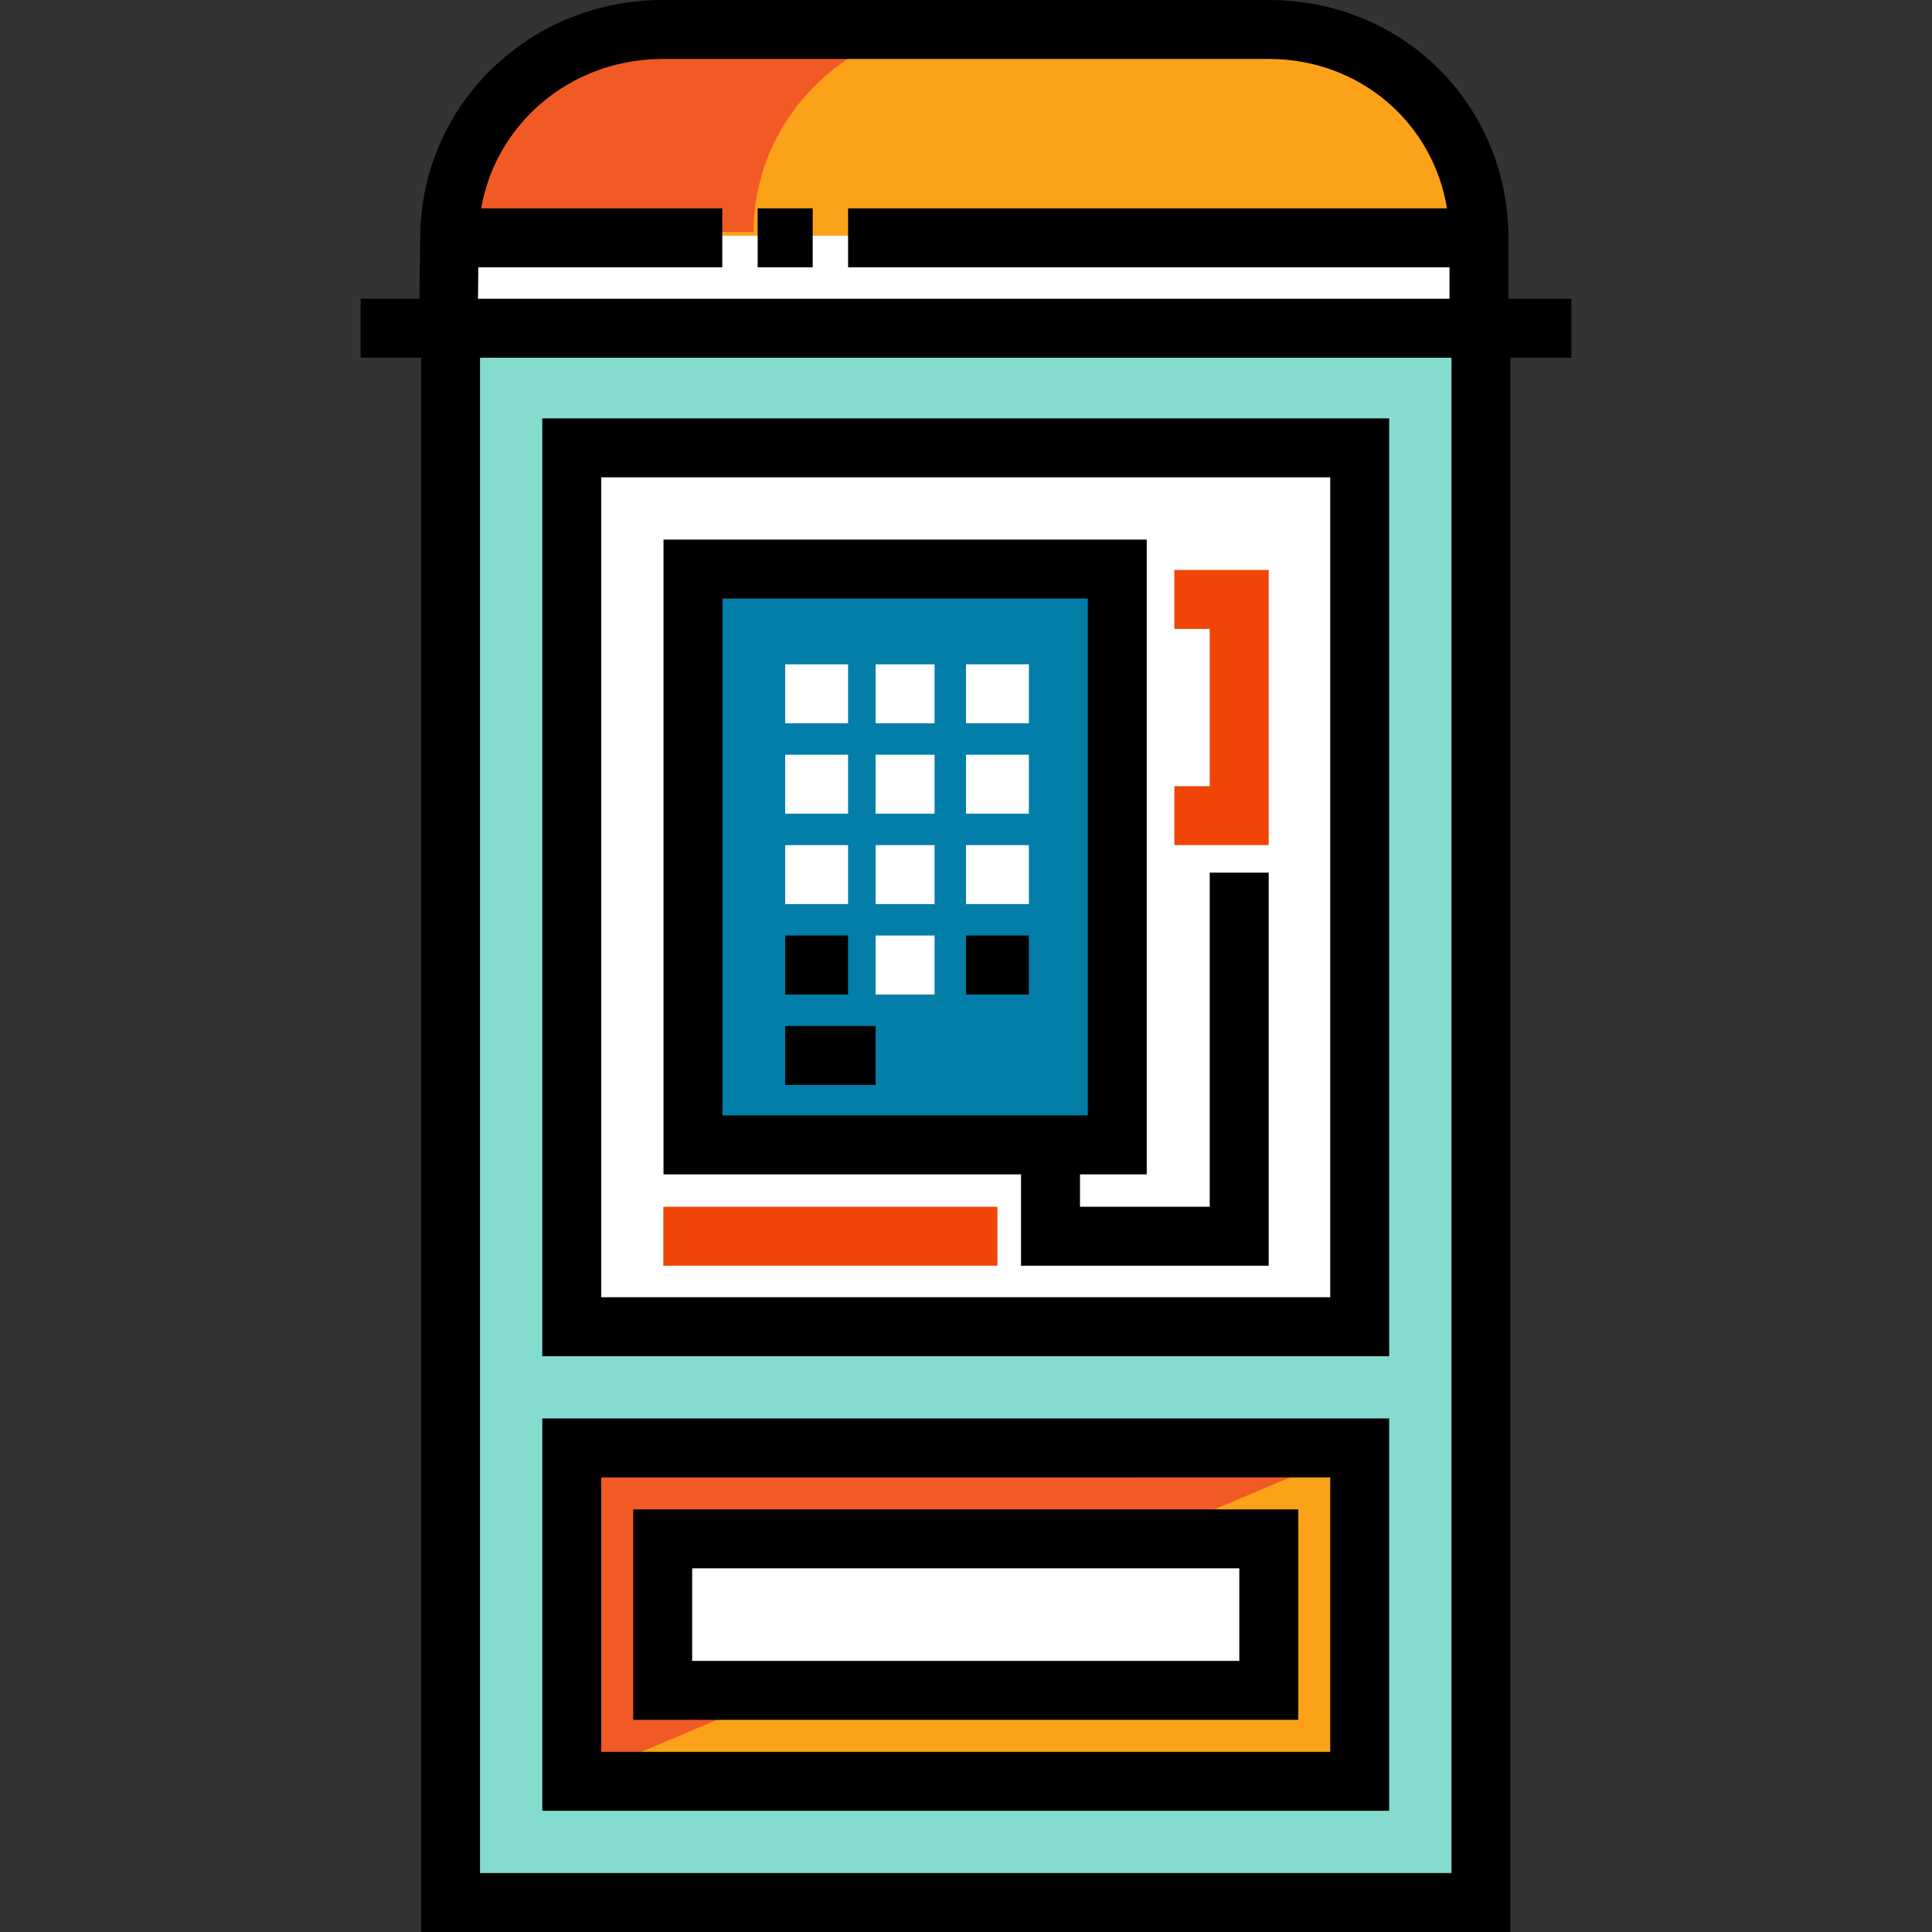
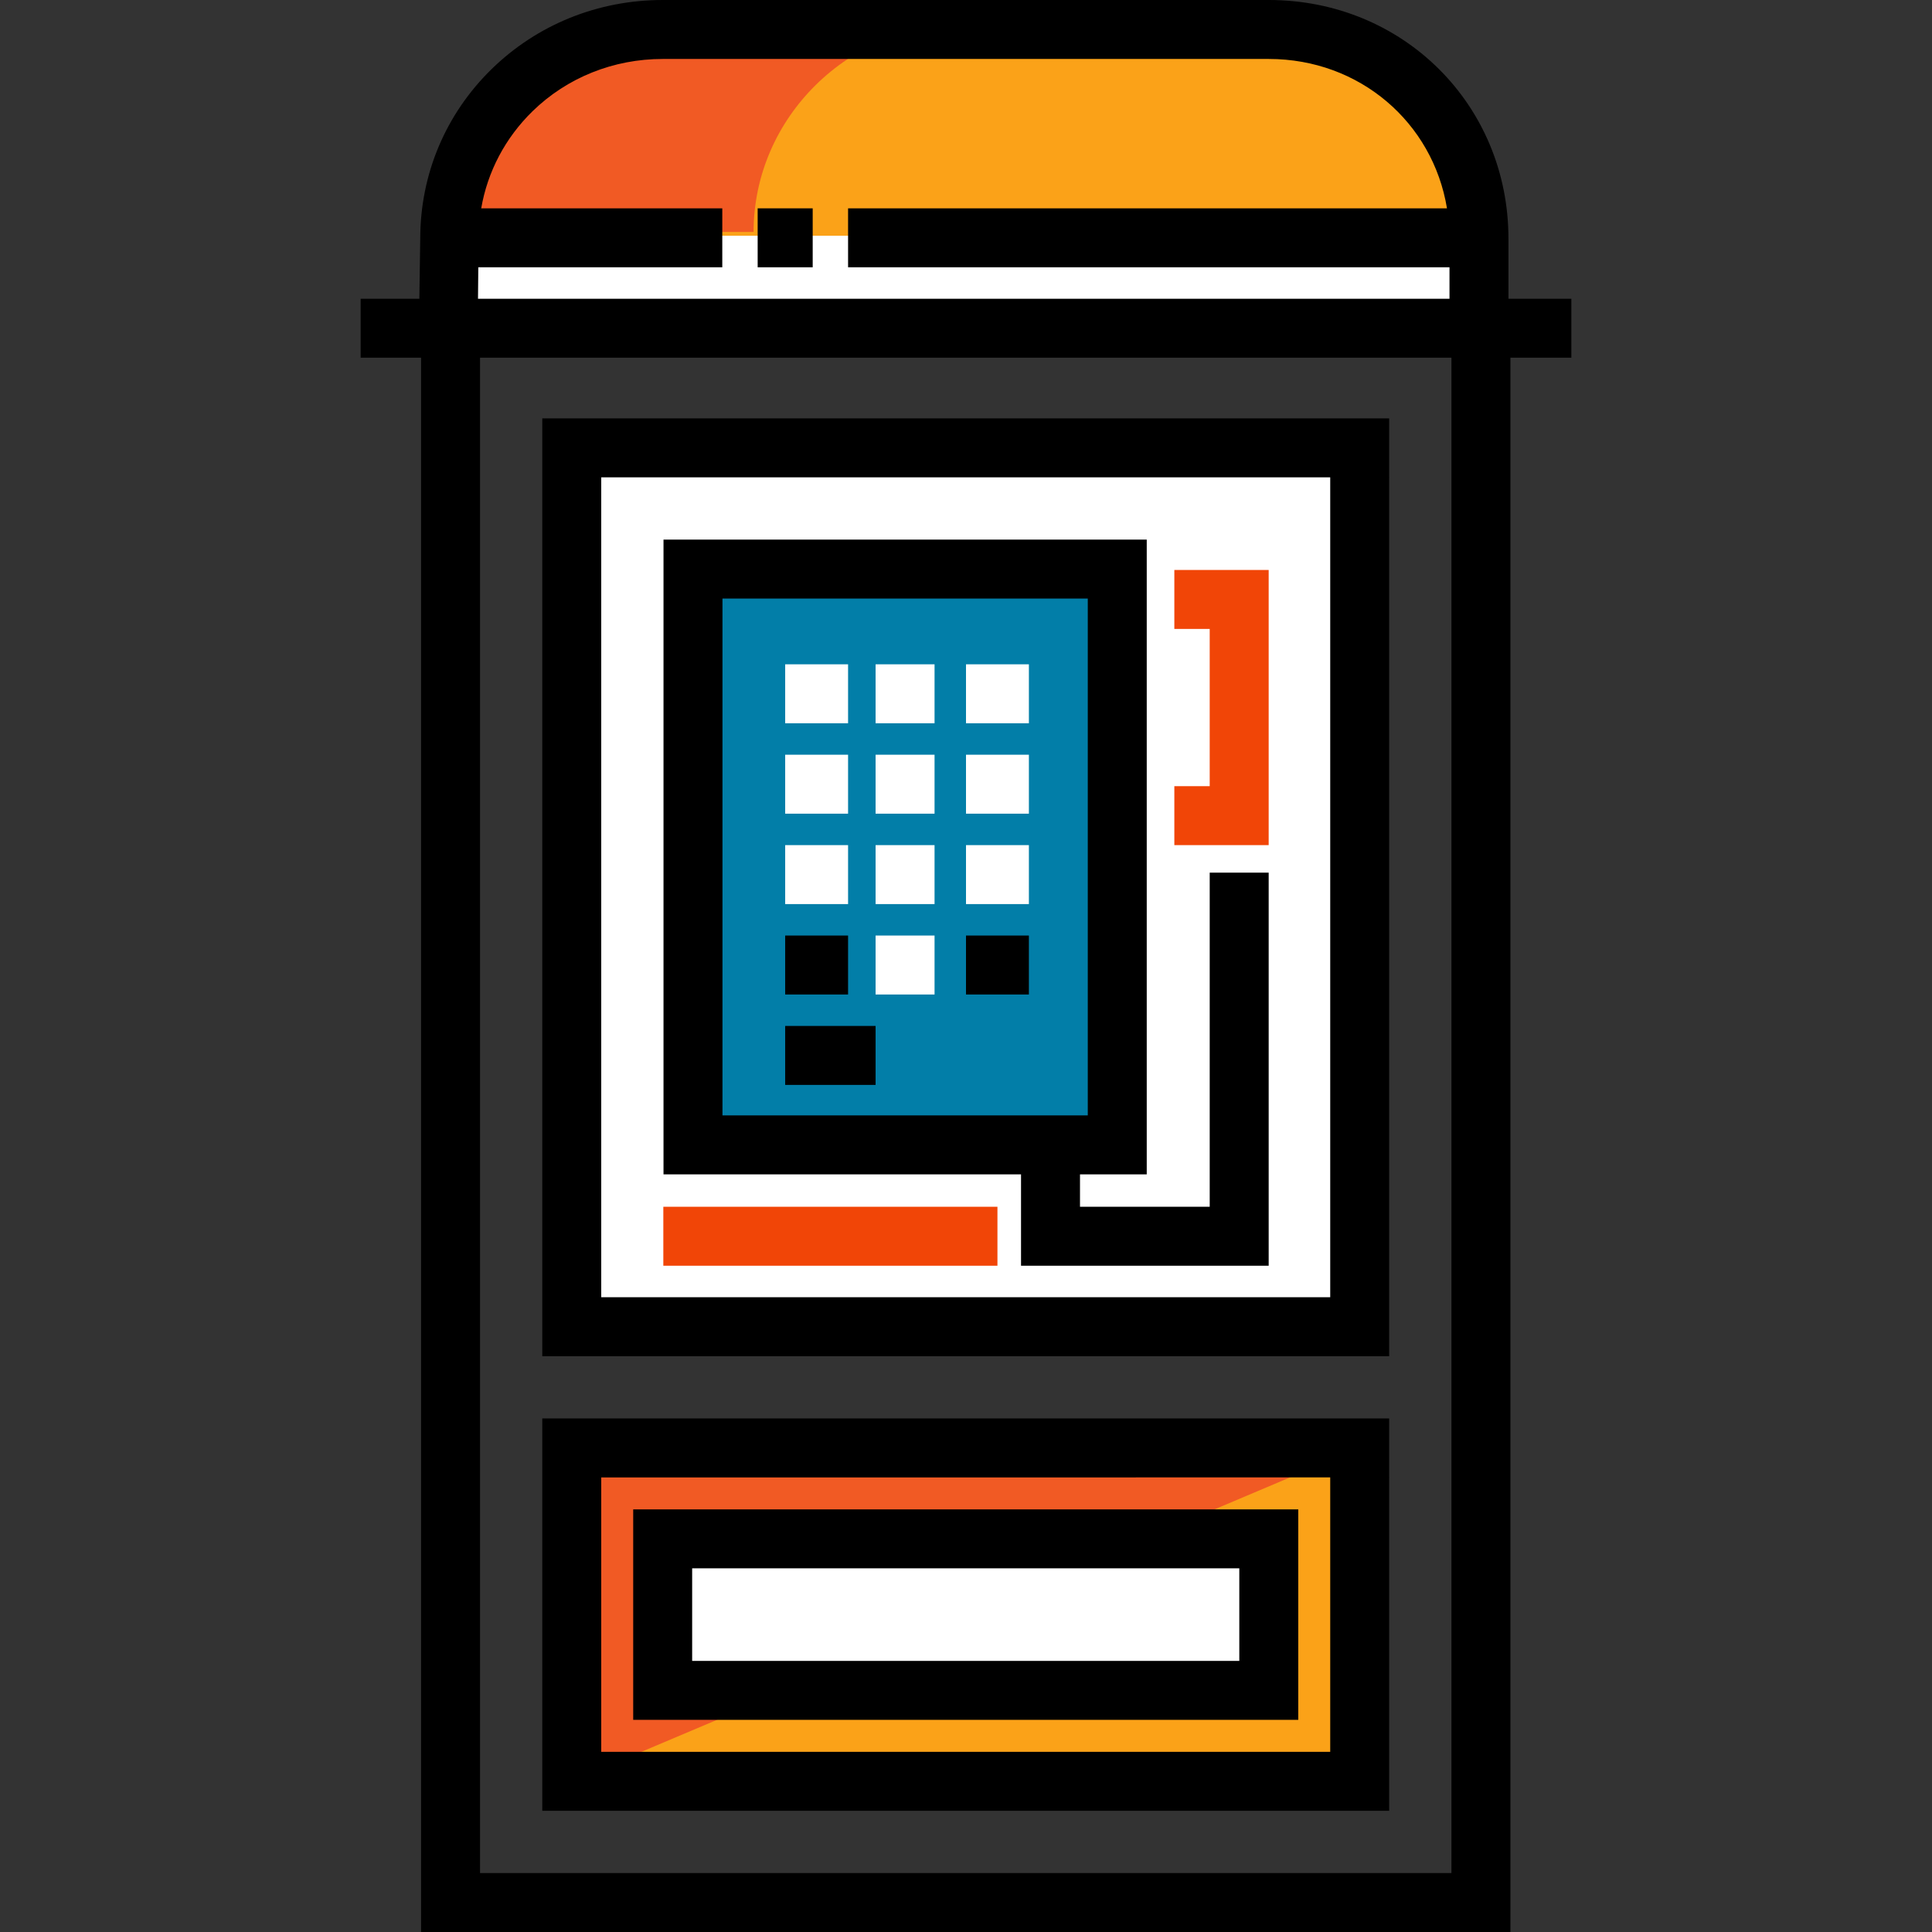
<svg xmlns="http://www.w3.org/2000/svg" version="1.1" id="Layer_1" viewBox="0 0 512 512" xml:space="preserve">
  <rect x="0" y="0" width="512" height="512" fill="#333333" stroke="none" />
  <path style="fill:#FBA218;" d="M119.399,62.469h273.062l0,0c0-31.049-25.17-56.219-56.219-56.219H175.617  C144.568,6.25,119.399,31.42,119.399,62.469L119.399,62.469z" />
  <path style="fill:#F15A24;" d="M255.929,6.25h-80.313c-31.048,0-56.219,25.001-56.219,55.211h80.313  C199.71,31.251,224.881,6.25,255.929,6.25z" />
  <rect x="119.401" y="62.469" style="fill:#FFFFFF;" width="273.063" height="24.095" />
-   <polyline style="fill:#84DCCF;" points="392.461,86.563 392.461,504.187 119.399,504.187 119.399,86.563 " />
  <rect x="151.527" y="118.692" style="fill:#FFFFFF;" width="208.811" height="232.905" />
  <rect x="151.527" y="383.724" style="fill:#FBA218;" width="208.811" height="88.347" />
  <rect x="183.643" y="150.808" style="fill:#027EA8;" width="112.442" height="152.59" />
  <polyline style="fill:#F15A24;" points="151.523,472.062 151.523,383.719 360.335,383.719 " />
  <rect x="175.622" y="407.808" style="fill:#FFFFFF;" width="160.621" height="40.156" />
  <path d="M368.148,359.406H143.71V110.875h224.438V359.406z M159.336,343.781h193.187v-217.28H159.336V343.781z" />
  <path d="M368.148,479.875H143.71v-103.97h224.438V479.875z M159.336,464.249h193.187v-72.719H159.336V464.249z" />
  <path d="M320.586,231.259v88.545H286.21v-8.586h17.688V143H175.835v168.218h94.749v24.212h65.628V231.259H320.586z M191.461,158.625  h96.812v136.967h-96.812L191.461,158.625L191.461,158.625z" />
  <polygon style="fill:#F14507;" points="336.212,223.967 311.211,223.967 311.211,208.342 320.586,208.342 320.586,166.673   311.211,166.673 311.211,151.048 336.212,151.048 " />
  <g>
    <rect x="208.081" y="176.049" style="fill:#FFFFFF;" width="16.667" height="15.626" />
    <rect x="232.041" y="176.049" style="fill:#FFFFFF;" width="15.626" height="15.626" />
    <rect x="256" y="176.049" style="fill:#FFFFFF;" width="16.667" height="15.626" />
    <rect x="208.081" y="200.008" style="fill:#FFFFFF;" width="16.667" height="15.626" />
    <rect x="232.041" y="200.008" style="fill:#FFFFFF;" width="15.626" height="15.626" />
    <rect x="256" y="200.008" style="fill:#FFFFFF;" width="16.667" height="15.626" />
    <rect x="208.081" y="223.967" style="fill:#FFFFFF;" width="16.667" height="15.626" />
    <rect x="232.041" y="223.967" style="fill:#FFFFFF;" width="15.626" height="15.626" />
    <rect x="256" y="223.967" style="fill:#FFFFFF;" width="16.667" height="15.626" />
  </g>
  <rect x="208.081" y="247.927" width="16.667" height="15.626" />
  <rect x="232.041" y="247.927" style="fill:#FFFFFF;" width="15.626" height="15.626" />
  <rect x="256" y="247.927" width="16.667" height="15.626" />
  <rect x="208.081" y="271.886" width="23.959" height="15.626" />
  <rect x="175.788" y="319.805" style="fill:#F14507;" width="88.545" height="15.626" />
  <rect x="200.789" y="55.211" width="14.584" height="15.626" />
  <path d="M416.423,79.17h-16.667V63.23C399.745,27.772,371.851,0,336.242,0H175.617c-17.129,0-33.231,6.498-45.319,18.298  c-12.186,11.895-18.914,27.839-18.929,44.897l-0.235,15.976H95.577v15.626h16.009V512h288.688V94.796h16.15V79.17z M126.756,70.836  h64.658V55.211h-63.887c1.68-9.748,6.388-18.688,13.604-25.731c9.151-8.934,21.46-13.854,34.486-13.854h160.624  c24.091,0,43.486,16.84,47.225,39.585H224.749v15.626H384.13v8.334H126.676L126.756,70.836z M384.648,496.374H127.211V94.796  h257.437V496.374z" />
  <path d="M344.055,455.781H167.804V400h176.25v55.781H344.055z M183.429,440.155h144.999v-24.53H183.429V440.155z" />
</svg>